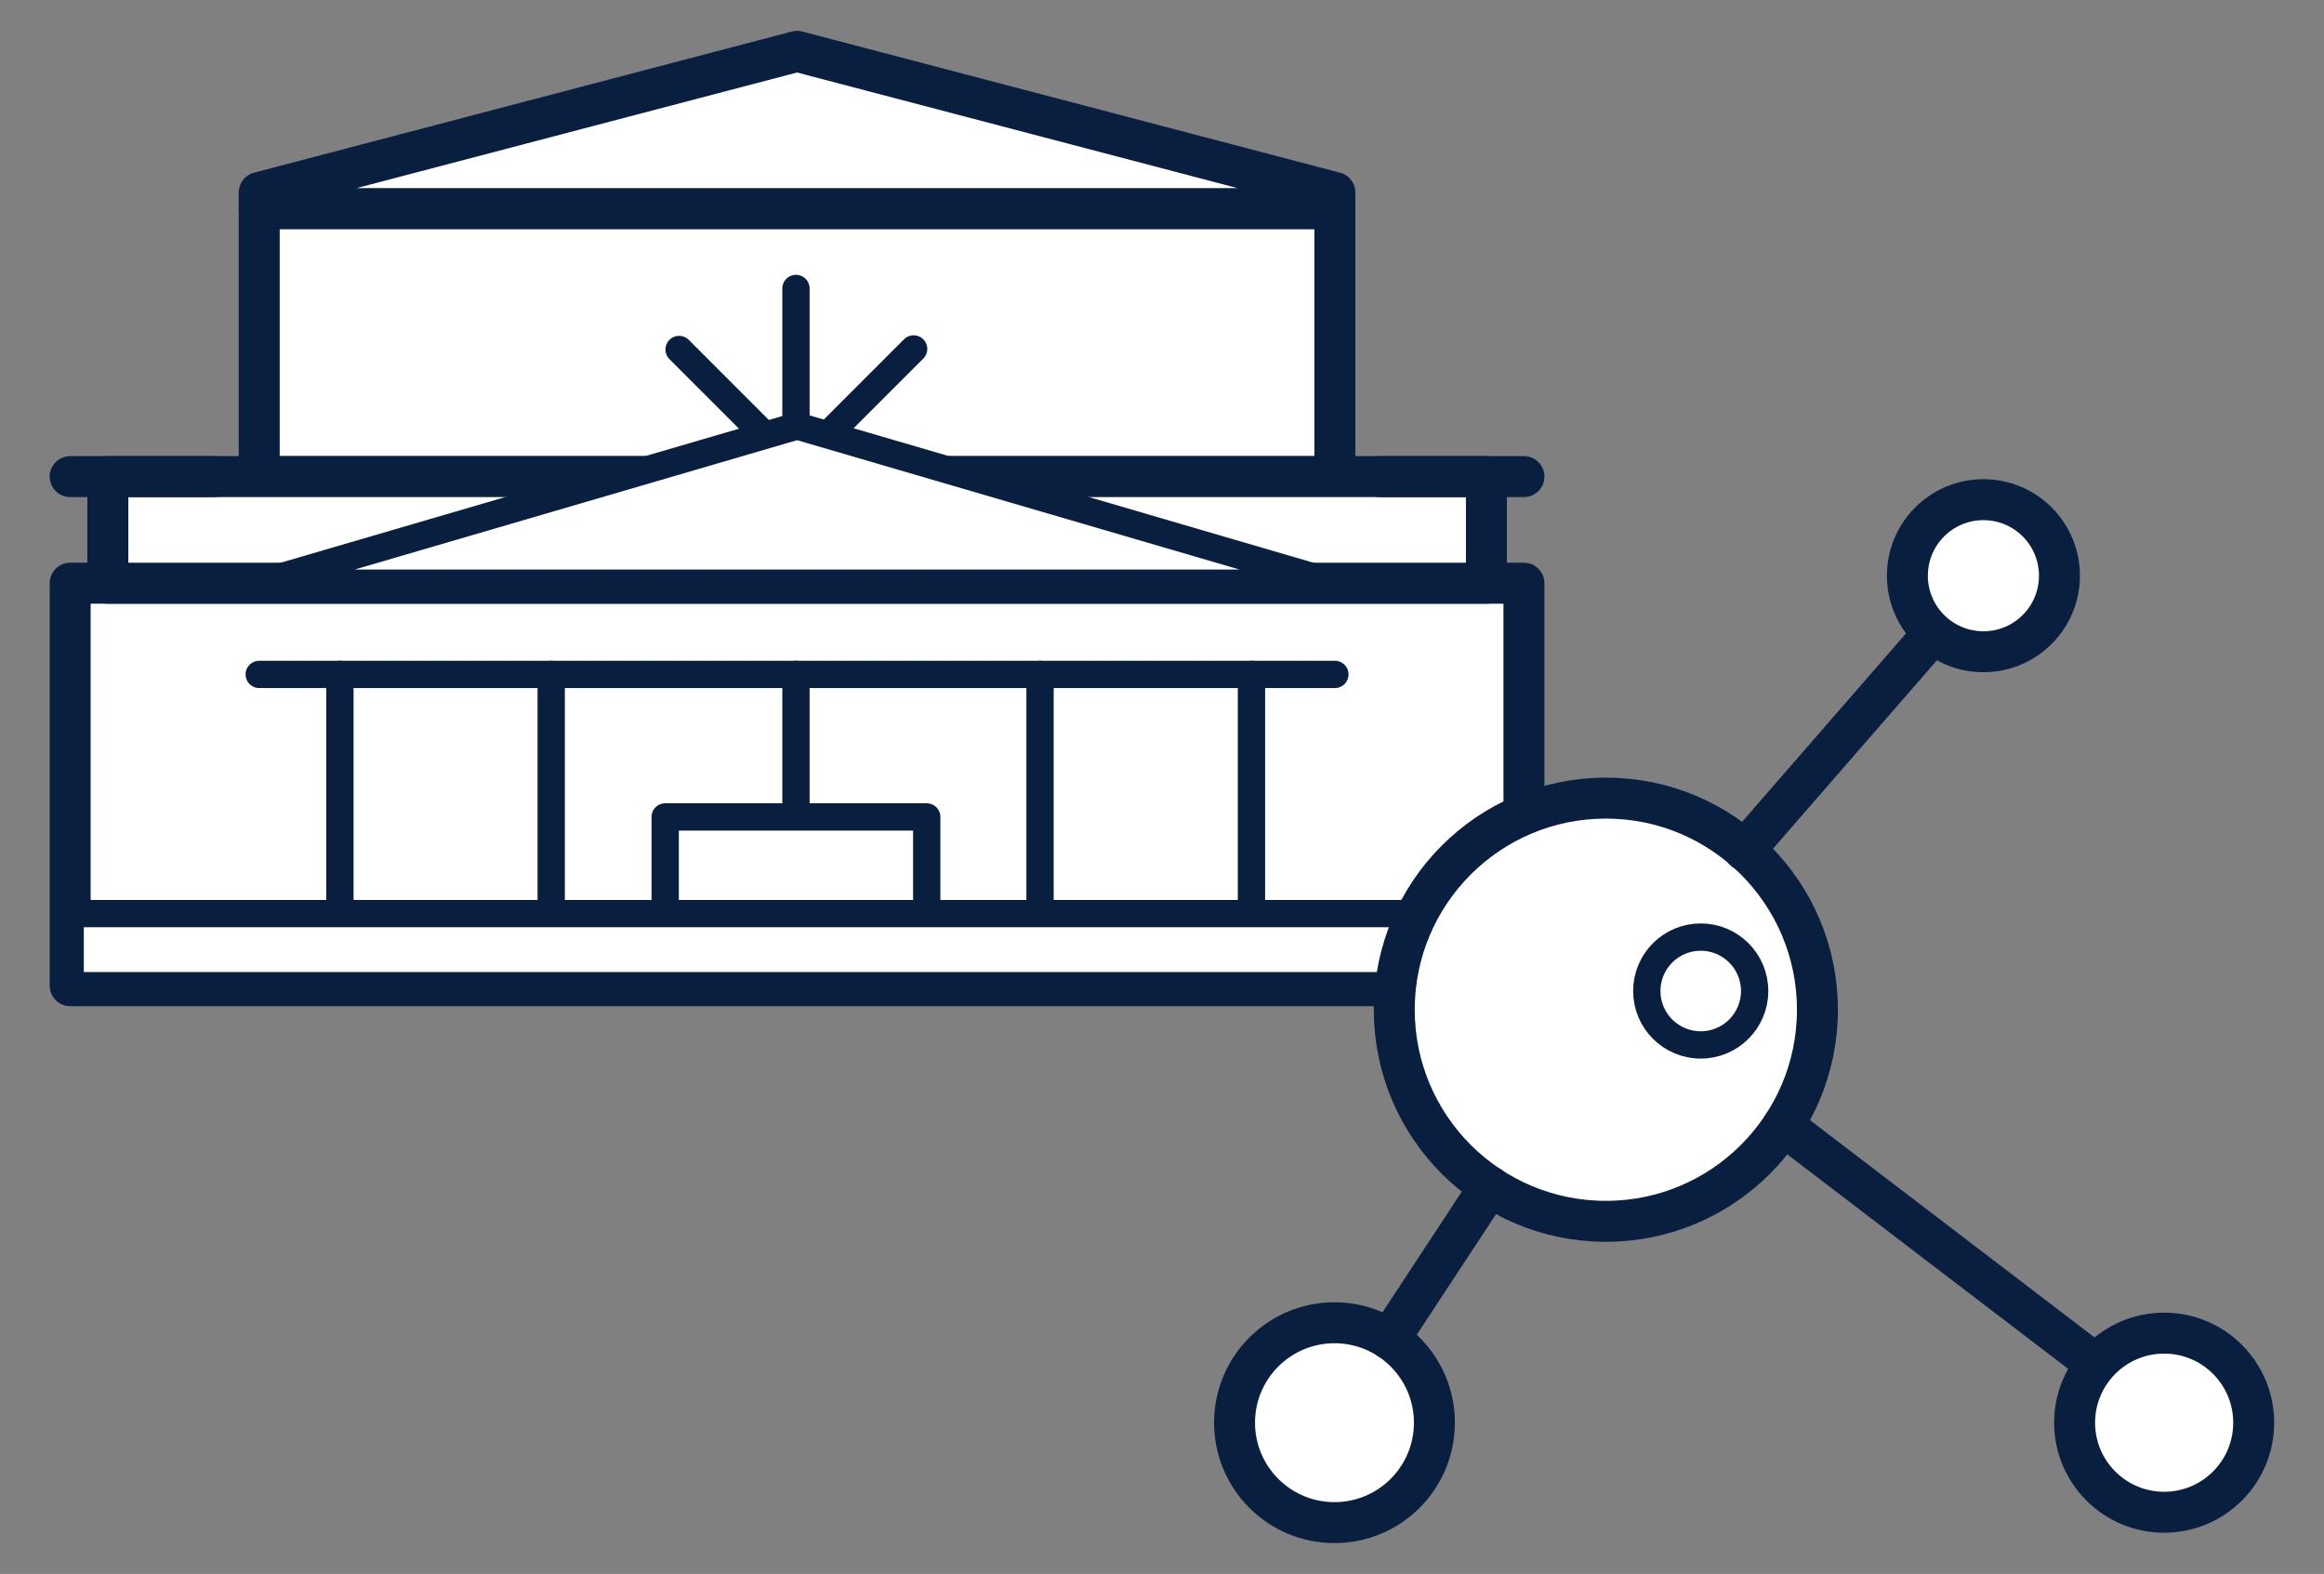
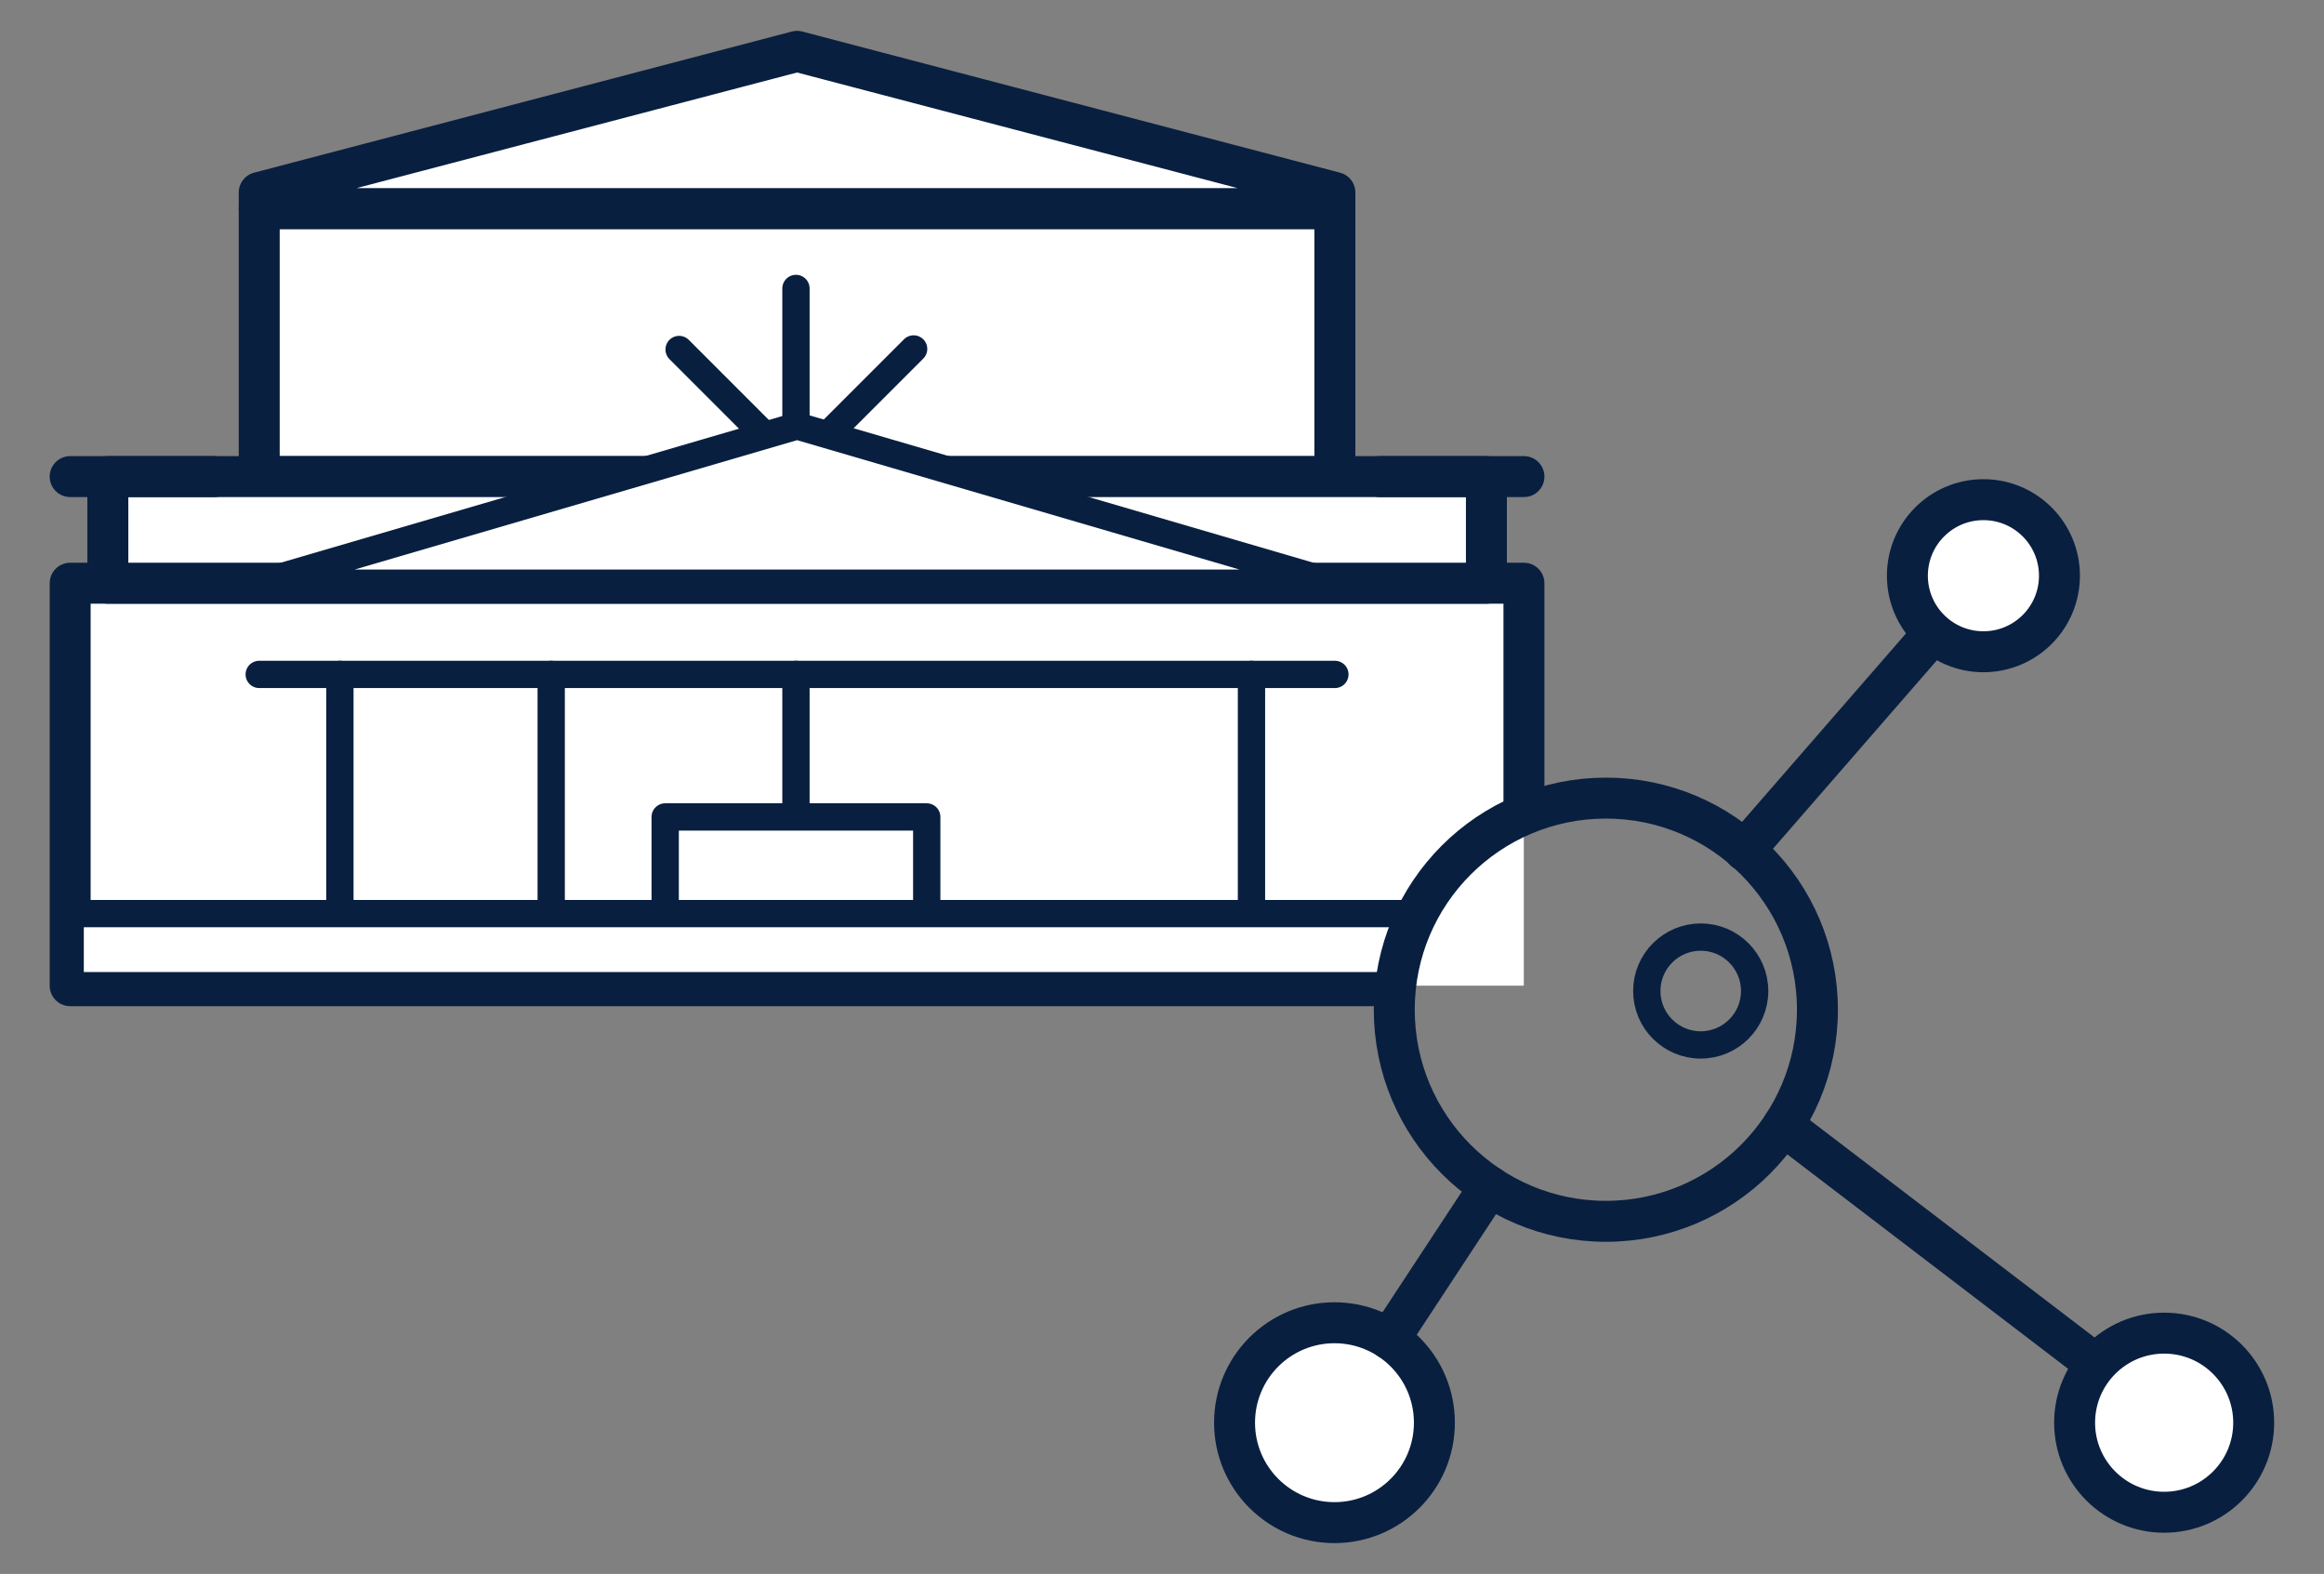
<svg xmlns="http://www.w3.org/2000/svg" id="Layer_1" data-name="Layer 1" viewBox="0 0 170.25 115.29">
  <rect x="0" y="0" width="170.25" height="115.29" fill="#808080" stroke="none" />
  <defs>
    <style>.cls-1,.cls-2,.cls-4{fill:#fff;}.cls-2,.cls-3,.cls-4,.cls-5{stroke:#091f40;stroke-linecap:round;stroke-linejoin:round;}.cls-2,.cls-3{stroke-width:3px;}.cls-3,.cls-5{fill:none;}.cls-4,.cls-5{stroke-width:2px;}</style>
  </defs>
  <title>отрасли</title>
  <circle class="cls-1" cx="97.76" cy="104.21" r="6.53" />
  <circle class="cls-1" cx="158.54" cy="104.21" r="6.53" />
  <circle class="cls-1" cx="145.3" cy="42.17" r="5.88" />
-   <ellipse class="cls-1" cx="117.76" cy="73.74" rx="14.9" ry="15.28" />
  <rect class="cls-1" x="5.14" y="42.72" width="106.49" height="29.48" />
  <rect class="cls-2" x="18.99" y="15.28" width="78.8" height="19.63" />
  <polyline class="cls-3" points="101.09 72.2 5.14 72.2 5.14 42.72 111.64 42.72 111.64 59.27" />
  <rect class="cls-2" x="7.9" y="34.91" width="100.99" height="7.81" />
  <polygon class="cls-4" points="97.79 49.4 18.99 49.4 18.99 49.4 97.79 49.4 97.79 49.4" />
  <polygon class="cls-2" points="97.79 15.28 18.99 15.28 18.99 14.1 58.39 3.76 97.79 14.1 97.79 15.28" />
  <polygon class="cls-4" points="97.79 42.72 18.99 42.72 18.99 42.72 58.39 31.2 97.79 42.72 97.79 42.72" />
  <line class="cls-3" x1="15.69" y1="34.91" x2="5.14" y2="34.91" />
  <line class="cls-3" x1="111.64" y1="34.91" x2="101.09" y2="34.91" />
  <line class="cls-5" x1="24.9" y1="49.4" x2="24.9" y2="72.2" />
  <line class="cls-5" x1="40.38" y1="49.4" x2="40.38" y2="72.2" />
  <line class="cls-5" x1="58.31" y1="49.4" x2="58.31" y2="59.84" />
-   <line class="cls-5" x1="76.19" y1="49.4" x2="76.19" y2="72.2" />
  <line class="cls-5" x1="91.68" y1="49.4" x2="91.68" y2="72.2" />
  <line class="cls-5" x1="58.31" y1="31.2" x2="58.31" y2="21.13" />
  <line class="cls-5" x1="60.86" y1="31.63" x2="66.93" y2="25.56" />
  <line class="cls-5" x1="55.78" y1="31.63" x2="49.75" y2="25.6" />
  <rect class="cls-4" x="48.73" y="59.84" width="19.16" height="7.25" />
  <polyline class="cls-4" points="102.14 72.2 5.14 72.2 5.14 66.92 103.82 66.92" />
  <circle class="cls-3" cx="117.64" cy="73.96" r="15.5" />
  <circle class="cls-3" cx="145.3" cy="42.17" r="5.57" />
  <circle class="cls-3" cx="97.76" cy="104.21" r="7.32" />
  <circle class="cls-3" cx="158.54" cy="104.21" r="6.56" />
  <line class="cls-3" x1="141.44" y1="46.6" x2="127.79" y2="62.29" />
  <line class="cls-3" x1="101.78" y1="98.09" x2="109.13" y2="86.91" />
  <line class="cls-3" x1="152.95" y1="99.48" x2="130.62" y2="82.43" />
  <circle class="cls-5" cx="124.59" cy="72.59" r="3.95" />
</svg>